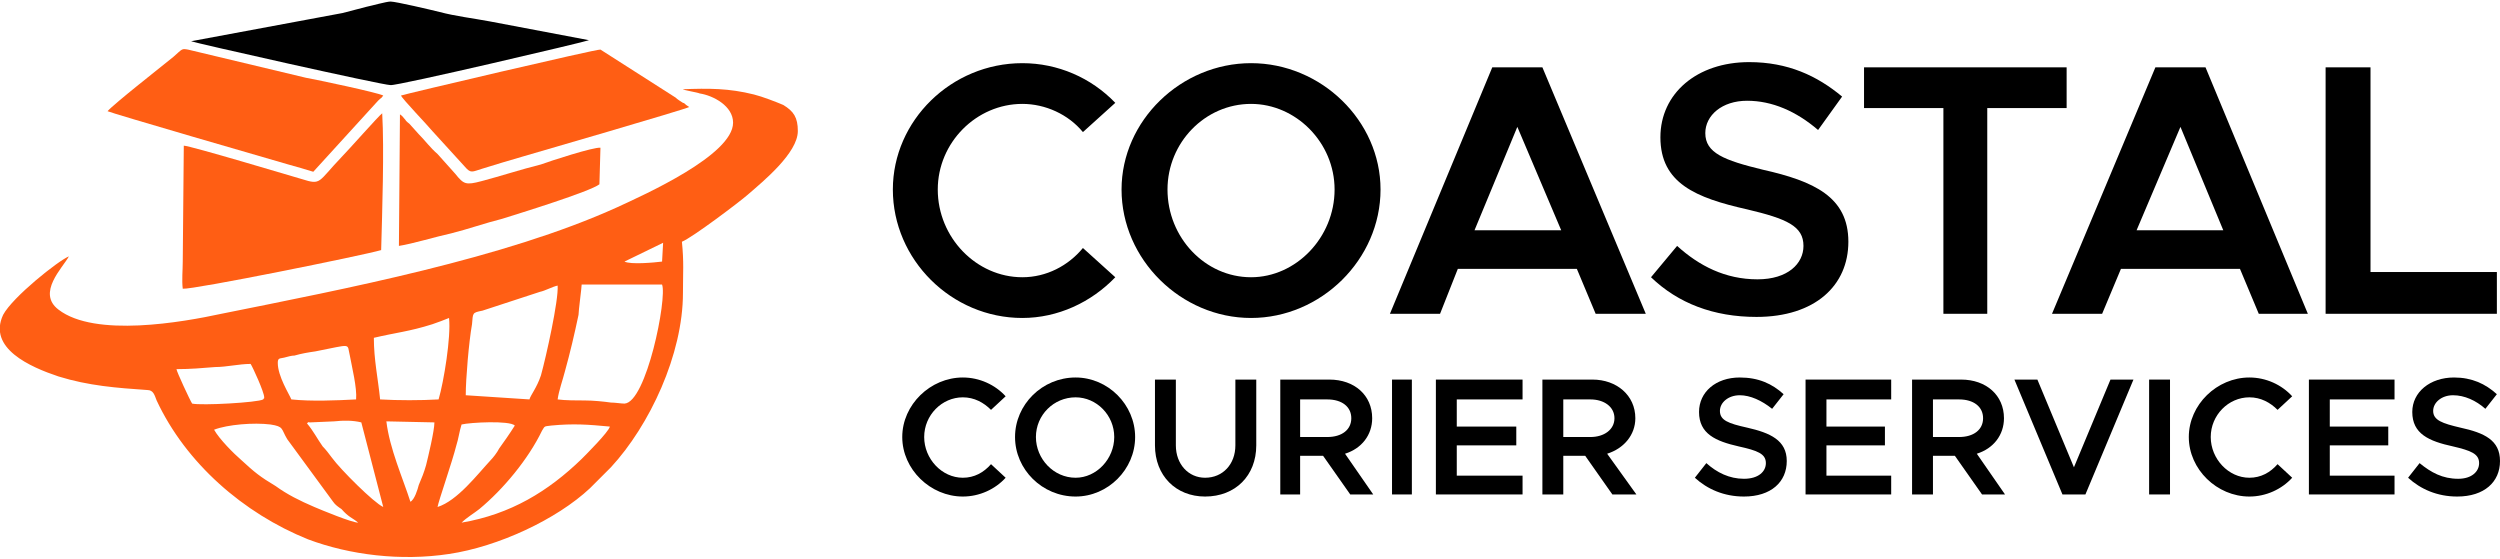
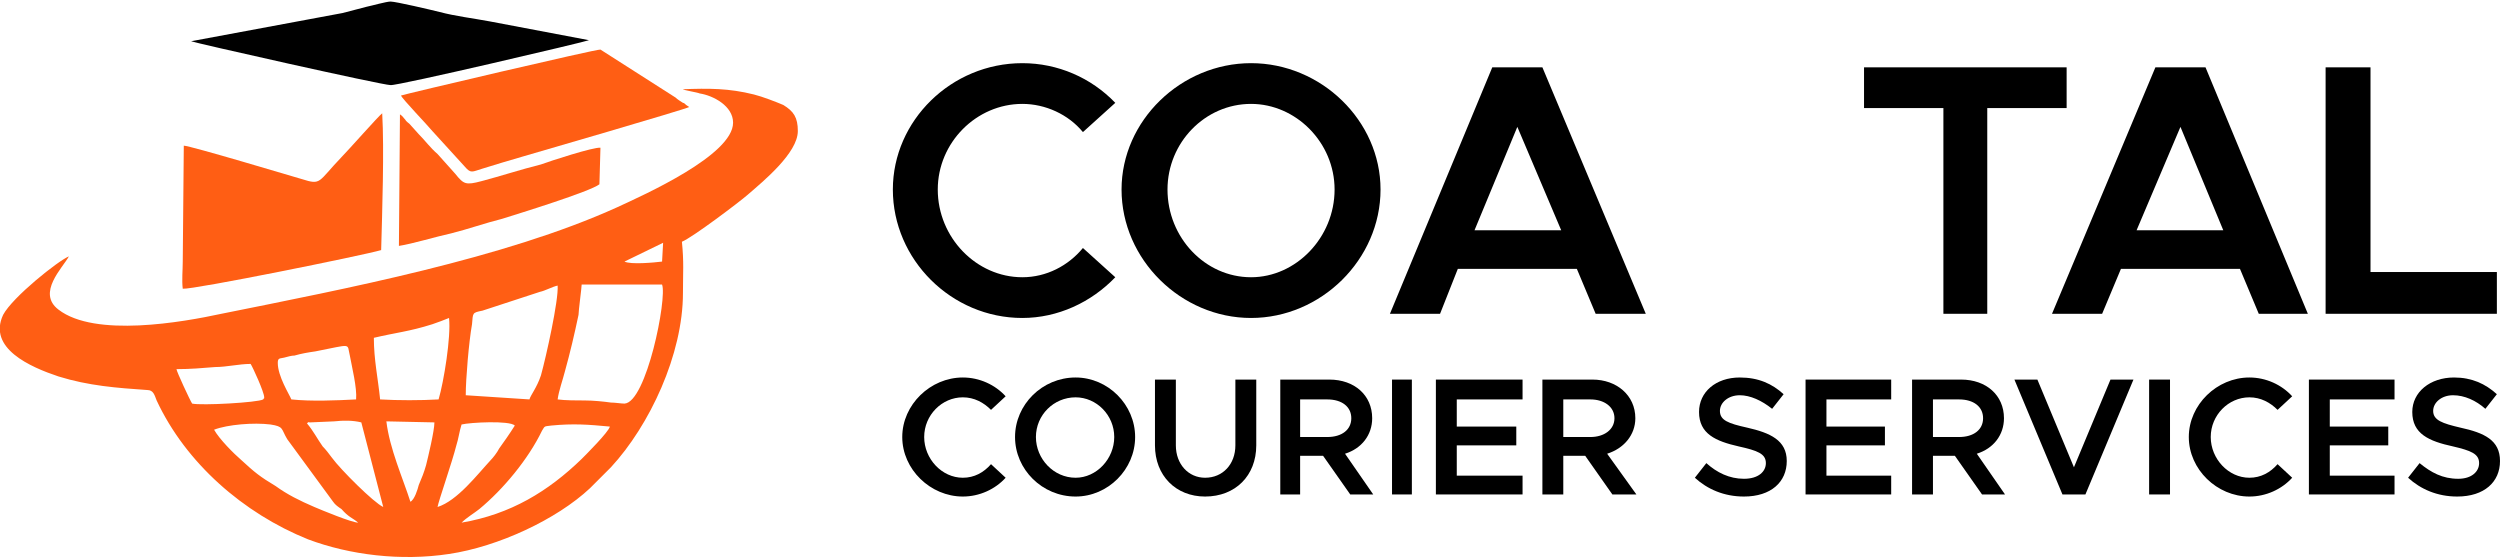
<svg xmlns="http://www.w3.org/2000/svg" xml:space="preserve" width="179px" height="40px" version="1.0" shape-rendering="geometricPrecision" text-rendering="geometricPrecision" image-rendering="optimizeQuality" fill-rule="evenodd" clip-rule="evenodd" viewBox="0 0 23.94 5.32">
  <g id="Layer_x0020_1">
    <g id="_2481167793264">
      <g>
        <path fill="#FF5E14" d="M6.53 0.84c0.01,0 0.01,0 0.01,0 0.01,0.01 0.14,0.03 0.16,0.04 0.13,0.02 0.32,0.12 0.32,0.28 0,0.31 -0.85,0.69 -1.11,0.81 -1.08,0.49 -2.6,0.78 -3.79,1.02 -0.37,0.08 -1.21,0.23 -1.56,-0.04 -0.21,-0.16 0.04,-0.4 0.1,-0.51 -0.1,0.04 -0.54,0.39 -0.63,0.56 -0.15,0.32 0.26,0.5 0.53,0.59 0.29,0.09 0.56,0.11 0.85,0.13 0.06,0 0.07,0.05 0.09,0.1 0.28,0.6 0.83,1.08 1.45,1.33 0.4,0.15 0.89,0.21 1.35,0.14 0.47,-0.07 1.03,-0.33 1.35,-0.63l0.2 -0.2c0.37,-0.4 0.69,-1.08 0.69,-1.67 0,-0.2 0.01,-0.29 -0.01,-0.49 0.1,-0.04 0.55,-0.38 0.63,-0.45 0.15,-0.13 0.48,-0.4 0.48,-0.61 0,-0.13 -0.04,-0.19 -0.14,-0.25 -0.07,-0.03 -0.2,-0.08 -0.28,-0.1 -0.24,-0.06 -0.43,-0.06 -0.69,-0.05zm-3.74 2.97c0.19,0.02 0.43,0.01 0.62,0 0.01,-0.11 -0.04,-0.31 -0.06,-0.42 -0.03,-0.12 0.03,-0.11 -0.33,-0.04 -0.07,0.01 -0.13,0.02 -0.2,0.04 -0.03,0 -0.06,0.01 -0.1,0.02 -0.04,0.01 -0.06,0 -0.06,0.05 0,0.13 0.11,0.3 0.13,0.35zm1.67 -0.04l0.61 0.04c0.01,-0.04 0.07,-0.11 0.11,-0.23 0.05,-0.18 0.17,-0.72 0.16,-0.86 -0.05,0.01 -0.12,0.05 -0.17,0.06l-0.55 0.18c-0.1,0.02 -0.09,0.02 -0.1,0.13 -0.03,0.17 -0.06,0.52 -0.06,0.68zm-2.41 0.33c0.05,0.09 0.19,0.23 0.26,0.29 0.13,0.12 0.18,0.16 0.33,0.25 0.11,0.08 0.23,0.14 0.37,0.2 0.07,0.03 0.36,0.15 0.42,0.15 -0.06,-0.05 -0.09,-0.05 -0.16,-0.13 -0.03,-0.02 -0.06,-0.04 -0.08,-0.07l-0.44 -0.6c-0.06,-0.1 -0.03,-0.12 -0.16,-0.14 -0.16,-0.02 -0.41,0 -0.54,0.05zm1.53 -0.88c0,0.21 0.04,0.39 0.06,0.59 0.17,0.01 0.39,0.01 0.56,0 0.05,-0.17 0.12,-0.6 0.1,-0.78 -0.05,0.02 -0.1,0.04 -0.16,0.06 -0.22,0.07 -0.35,0.08 -0.56,0.13zm1.76 0.59c0.07,0.01 0.19,0.01 0.26,0.01 0.08,0 0.18,0.01 0.25,0.02 0.04,0 0.1,0.01 0.13,0.01 0.21,-0.01 0.41,-1.01 0.36,-1.14l-0.77 0c0,0.03 -0.03,0.25 -0.03,0.29 -0.04,0.19 -0.08,0.36 -0.13,0.54 -0.02,0.08 -0.06,0.19 -0.07,0.27zm0.64 -1.32c0.06,0.03 0.28,0.01 0.36,0l0.01 -0.18 -0.37 0.18zm-4.29 1.03c0,0.02 0.13,0.3 0.15,0.33 0.09,0.02 0.63,-0.01 0.68,-0.04 0.01,-0.02 0.01,0 0.01,-0.02 0,-0.05 -0.11,-0.29 -0.13,-0.32 -0.11,0 -0.23,0.03 -0.34,0.03 -0.12,0.01 -0.24,0.02 -0.37,0.02zm2.73 0.53c-0.02,0.06 -0.03,0.14 -0.05,0.2 -0.04,0.16 -0.17,0.53 -0.18,0.59 0.19,-0.06 0.38,-0.31 0.51,-0.45 0.02,-0.02 0.06,-0.07 0.08,-0.11 0.05,-0.07 0.1,-0.14 0.15,-0.22 -0.05,-0.05 -0.43,-0.03 -0.51,-0.01zm0 0.94c0.47,-0.08 0.83,-0.3 1.15,-0.61 0.04,-0.04 0.26,-0.26 0.27,-0.31 -0.21,-0.02 -0.35,-0.03 -0.56,-0.01 -0.07,0.01 -0.06,0 -0.09,0.05 -0.13,0.27 -0.37,0.56 -0.6,0.75 -0.05,0.04 -0.12,0.08 -0.17,0.13zm-1.48 -0.95c0.06,0.07 0.1,0.15 0.15,0.22 0.03,0.03 0.06,0.07 0.09,0.11 0.08,0.11 0.4,0.43 0.49,0.47l-0.21 -0.81c-0.08,-0.02 -0.17,-0.02 -0.26,-0.01l-0.23 0.01c-0.03,0 -0.01,-0.01 -0.03,0.01zm0.99 0.75c0.04,-0.02 0.07,-0.12 0.08,-0.16 0.03,-0.07 0.05,-0.12 0.07,-0.19 0.02,-0.08 0.08,-0.33 0.08,-0.41l-0.46 -0.01c0.03,0.26 0.16,0.55 0.23,0.77z" />
        <path fill="#FF5E14" d="M1.76 1.38l-0.01 1.11c0,0.08 -0.01,0.18 0,0.26 0.1,0.01 1.73,-0.32 1.9,-0.37 0.01,-0.37 0.03,-0.96 0.01,-1.31 -0.03,0.02 -0.33,0.36 -0.39,0.42 -0.23,0.24 -0.19,0.27 -0.38,0.21 -0.07,-0.02 -1.07,-0.32 -1.13,-0.32z" />
        <path fill="#FF5E14" d="M3.84 0.9c0.01,0.03 0.26,0.29 0.3,0.34l0.31 0.34c0.06,0.07 0.07,0.05 0.17,0.02 0.13,-0.04 0.26,-0.08 0.4,-0.12 0.07,-0.02 1.55,-0.45 1.58,-0.47l-0.03 -0.02c-0.01,-0.01 -0.02,-0.02 -0.03,-0.02 -0.03,-0.02 -0.05,-0.03 -0.07,-0.05l-0.72 -0.46c-0.02,-0.01 -1.89,0.43 -1.91,0.44z" />
-         <path fill="#FF5E14" d="M1.03 1.05c0.04,0.02 1.52,0.45 1.73,0.51 0.07,0.02 0.18,0.05 0.24,0.07l0.62 -0.68c0.04,-0.04 0.02,-0.01 0.05,-0.05 -0.06,-0.03 -0.63,-0.15 -0.74,-0.17l-1.13 -0.27c-0.06,-0.01 -0.05,-0.01 -0.14,0.07 -0.11,0.09 -0.57,0.45 -0.63,0.52z" />
        <path fill="black" d="M1.83 0.38c0.01,0.01 1.83,0.42 1.91,0.42 0.06,0.01 1.89,-0.42 1.9,-0.43l-0.95 -0.18c-0.16,-0.03 -0.33,-0.05 -0.48,-0.09 -0.08,-0.02 -0.42,-0.1 -0.47,-0.1 -0.04,0 -0.18,0.04 -0.23,0.05 -0.08,0.02 -0.15,0.04 -0.23,0.06l-1.45 0.27z" />
        <path fill="#FF5E14" d="M3.82 2.34c0.13,-0.02 0.36,-0.09 0.5,-0.12 0.16,-0.04 0.33,-0.1 0.49,-0.14 0.16,-0.05 0.84,-0.26 0.93,-0.33l0.01 -0.35c-0.06,-0.01 -0.49,0.13 -0.57,0.16 -0.2,0.05 -0.38,0.11 -0.57,0.16 -0.15,0.04 -0.17,0.03 -0.25,-0.07l-0.17 -0.19c-0.07,-0.06 -0.12,-0.13 -0.18,-0.19l-0.09 -0.1c-0.01,-0.01 -0.03,-0.02 -0.04,-0.04 -0.02,-0.02 -0.02,-0.03 -0.05,-0.05l-0.01 1.26z" />
      </g>
      <g>
        <path fill="black" fill-rule="nonzero" d="M9.22 4.74c0.16,0 0.31,-0.07 0.41,-0.18l-0.14 -0.13c-0.07,0.08 -0.16,0.13 -0.27,0.13 -0.2,0 -0.37,-0.18 -0.37,-0.39 0,-0.21 0.17,-0.38 0.37,-0.38 0.11,0 0.2,0.05 0.27,0.12l0.14 -0.13c-0.1,-0.11 -0.25,-0.18 -0.41,-0.18 -0.31,0 -0.58,0.26 -0.58,0.57 0,0.31 0.27,0.57 0.58,0.57z" />
        <path id="1" fill="black" fill-rule="nonzero" d="M10.3 4.74c0.31,0 0.57,-0.26 0.57,-0.57 0,-0.31 -0.26,-0.57 -0.57,-0.57 -0.32,0 -0.58,0.26 -0.58,0.57 0,0.31 0.26,0.57 0.58,0.57zm0 -0.18c-0.21,0 -0.38,-0.18 -0.38,-0.39 0,-0.21 0.17,-0.38 0.38,-0.38 0.2,0 0.37,0.17 0.37,0.38 0,0.21 -0.17,0.39 -0.37,0.39z" />
        <path id="2" fill="black" fill-rule="nonzero" d="M11.54 4.74c0.29,0 0.49,-0.2 0.49,-0.49l0 -0.63 -0.2 0 0 0.63c0,0.18 -0.12,0.31 -0.29,0.31 -0.16,0 -0.28,-0.13 -0.28,-0.31l0 -0.63 -0.2 0 0 0.63c0,0.29 0.2,0.49 0.48,0.49z" />
        <path id="3" fill="black" fill-rule="nonzero" d="M13.15 4.72l-0.27 -0.39c0.16,-0.05 0.26,-0.18 0.26,-0.34 0,-0.22 -0.17,-0.37 -0.41,-0.37l-0.47 0 0 1.1 0.19 0 0 -0.37 0.22 0 0.26 0.37 0.22 0zm-0.7 -0.91l0.26 0c0.14,0 0.23,0.07 0.23,0.18 0,0.11 -0.09,0.18 -0.23,0.18l-0.26 0 0 -0.36z" />
        <polygon id="4" fill="black" fill-rule="nonzero" points="13.33,4.72 13.52,4.72 13.52,3.62 13.33,3.62 " />
        <polygon id="5" fill="black" fill-rule="nonzero" points="14.58,3.81 14.58,3.62 13.75,3.62 13.75,4.72 14.58,4.72 14.58,4.54 13.95,4.54 13.95,4.25 14.52,4.25 14.52,4.07 13.95,4.07 13.95,3.81 " />
        <path id="6" fill="black" fill-rule="nonzero" d="M15.67 4.72l-0.28 -0.39c0.16,-0.05 0.27,-0.18 0.27,-0.34 0,-0.22 -0.18,-0.37 -0.41,-0.37l-0.48 0 0 1.1 0.2 0 0 -0.37 0.21 0 0.26 0.37 0.23 0zm-0.7 -0.91l0.26 0c0.13,0 0.23,0.07 0.23,0.18 0,0.11 -0.1,0.18 -0.23,0.18l-0.26 0 0 -0.36z" />
        <path id="7" fill="black" fill-rule="nonzero" d="M16.7 4.74c0.26,0 0.41,-0.14 0.41,-0.34 0,-0.2 -0.16,-0.27 -0.38,-0.32 -0.18,-0.04 -0.26,-0.07 -0.26,-0.16 0,-0.08 0.08,-0.15 0.19,-0.15 0.1,0 0.21,0.05 0.31,0.13l0.11 -0.14c-0.11,-0.1 -0.24,-0.16 -0.42,-0.16 -0.23,0 -0.39,0.14 -0.39,0.33 0,0.21 0.16,0.28 0.38,0.33 0.18,0.04 0.26,0.07 0.26,0.16 0,0.08 -0.07,0.15 -0.21,0.15 -0.14,0 -0.26,-0.06 -0.36,-0.15l-0.11 0.14c0.12,0.11 0.28,0.18 0.47,0.18z" />
        <polygon id="8" fill="black" fill-rule="nonzero" points="18.11,3.81 18.11,3.62 17.29,3.62 17.29,4.72 18.11,4.72 18.11,4.54 17.49,4.54 17.49,4.25 18.05,4.25 18.05,4.07 17.49,4.07 17.49,3.81 " />
        <path id="9" fill="black" fill-rule="nonzero" d="M19.2 4.72l-0.27 -0.39c0.16,-0.05 0.26,-0.18 0.26,-0.34 0,-0.22 -0.17,-0.37 -0.41,-0.37l-0.47 0 0 1.1 0.2 0 0 -0.37 0.21 0 0.26 0.37 0.22 0zm-0.69 -0.91l0.25 0c0.14,0 0.23,0.07 0.23,0.18 0,0.11 -0.09,0.18 -0.23,0.18l-0.25 0 0 -0.36z" />
        <polygon id="10" fill="black" fill-rule="nonzero" points="20.21,3.62 19.86,4.46 19.51,3.62 19.29,3.62 19.75,4.72 19.97,4.72 20.43,3.62 " />
        <polygon id="11" fill="black" fill-rule="nonzero" points="20.58,4.72 20.78,4.72 20.78,3.62 20.58,3.62 " />
        <path id="12" fill="black" fill-rule="nonzero" d="M21.54 4.74c0.16,0 0.31,-0.07 0.41,-0.18l-0.14 -0.13c-0.07,0.08 -0.16,0.13 -0.27,0.13 -0.2,0 -0.37,-0.18 -0.37,-0.39 0,-0.21 0.17,-0.38 0.37,-0.38 0.11,0 0.2,0.05 0.27,0.12l0.14 -0.13c-0.1,-0.11 -0.25,-0.18 -0.41,-0.18 -0.31,0 -0.58,0.26 -0.58,0.57 0,0.31 0.27,0.57 0.58,0.57z" />
        <polygon id="13" fill="black" fill-rule="nonzero" points="22.93,3.81 22.93,3.62 22.11,3.62 22.11,4.72 22.93,4.72 22.93,4.54 22.31,4.54 22.31,4.25 22.87,4.25 22.87,4.07 22.31,4.07 22.31,3.81 " />
        <path id="14" fill="black" fill-rule="nonzero" d="M23.53 4.74c0.26,0 0.41,-0.14 0.41,-0.34 0,-0.2 -0.15,-0.27 -0.38,-0.32 -0.17,-0.04 -0.26,-0.07 -0.26,-0.16 0,-0.08 0.08,-0.15 0.19,-0.15 0.11,0 0.22,0.05 0.31,0.13l0.11 -0.14c-0.11,-0.1 -0.24,-0.16 -0.41,-0.16 -0.23,0 -0.4,0.14 -0.4,0.33 0,0.21 0.16,0.28 0.39,0.33 0.17,0.04 0.25,0.07 0.25,0.16 0,0.08 -0.07,0.15 -0.2,0.15 -0.15,0 -0.26,-0.06 -0.37,-0.15l-0.11 0.14c0.12,0.11 0.28,0.18 0.47,0.18z" />
        <path fill="black" fill-rule="nonzero" d="M9.79 3.03c0.34,0 0.66,-0.15 0.89,-0.39l-0.31 -0.28c-0.14,0.17 -0.35,0.28 -0.58,0.28 -0.44,0 -0.81,-0.38 -0.81,-0.84 0,-0.45 0.37,-0.82 0.81,-0.82 0.22,0 0.44,0.1 0.58,0.27l0.31 -0.28c-0.23,-0.24 -0.55,-0.38 -0.89,-0.38 -0.68,0 -1.24,0.55 -1.24,1.21 0,0.67 0.56,1.23 1.24,1.23z" />
        <path id="1" fill="black" fill-rule="nonzero" d="M11.98 3.03c0.67,0 1.24,-0.56 1.24,-1.23 0,-0.66 -0.57,-1.21 -1.24,-1.21 -0.67,0 -1.24,0.55 -1.24,1.21 0,0.67 0.57,1.23 1.24,1.23zm0 -0.39c-0.44,0 -0.8,-0.38 -0.8,-0.84 0,-0.45 0.36,-0.82 0.8,-0.82 0.43,0 0.8,0.37 0.8,0.82 0,0.46 -0.37,0.84 -0.8,0.84z" />
        <path id="2" fill="black" fill-rule="nonzero" d="M15.28 2.99l0.48 0 -0.99 -2.36 -0.48 0 -0.98 2.36 0.48 0 0.17 -0.43 1.14 0 0.18 0.43zm-1.16 -0.8l0.41 -0.99 0.42 0.99 -0.83 0z" />
-         <path id="3" fill="black" fill-rule="nonzero" d="M16.82 3.02c0.56,0 0.88,-0.3 0.88,-0.72 0,-0.43 -0.33,-0.58 -0.82,-0.69 -0.37,-0.09 -0.55,-0.16 -0.55,-0.35 0,-0.17 0.16,-0.31 0.4,-0.31 0.24,0 0.47,0.1 0.68,0.28l0.23 -0.32c-0.24,-0.2 -0.52,-0.33 -0.89,-0.33 -0.5,0 -0.85,0.3 -0.85,0.72 0,0.44 0.34,0.58 0.83,0.69 0.38,0.09 0.54,0.16 0.54,0.35 0,0.17 -0.15,0.32 -0.44,0.32 -0.31,0 -0.56,-0.13 -0.77,-0.32l-0.25 0.3c0.26,0.25 0.6,0.38 1.01,0.38z" />
        <polygon id="4" fill="black" fill-rule="nonzero" points="18.61,2.99 19.03,2.99 19.03,1.02 19.79,1.02 19.79,0.63 17.85,0.63 17.85,1.02 18.61,1.02 " />
        <path id="5" fill="black" fill-rule="nonzero" d="M21.63 2.99l0.47 0 -0.98 -2.36 -0.48 0 -0.99 2.36 0.48 0 0.18 -0.43 1.14 0 0.18 0.43zm-1.17 -0.8l0.42 -0.99 0.41 0.99 -0.83 0z" />
        <polygon id="6" fill="black" fill-rule="nonzero" points="22.7,2.59 22.7,0.63 22.27,0.63 22.27,2.99 23.91,2.99 23.91,2.59 " />
      </g>
    </g>
  </g>
</svg>